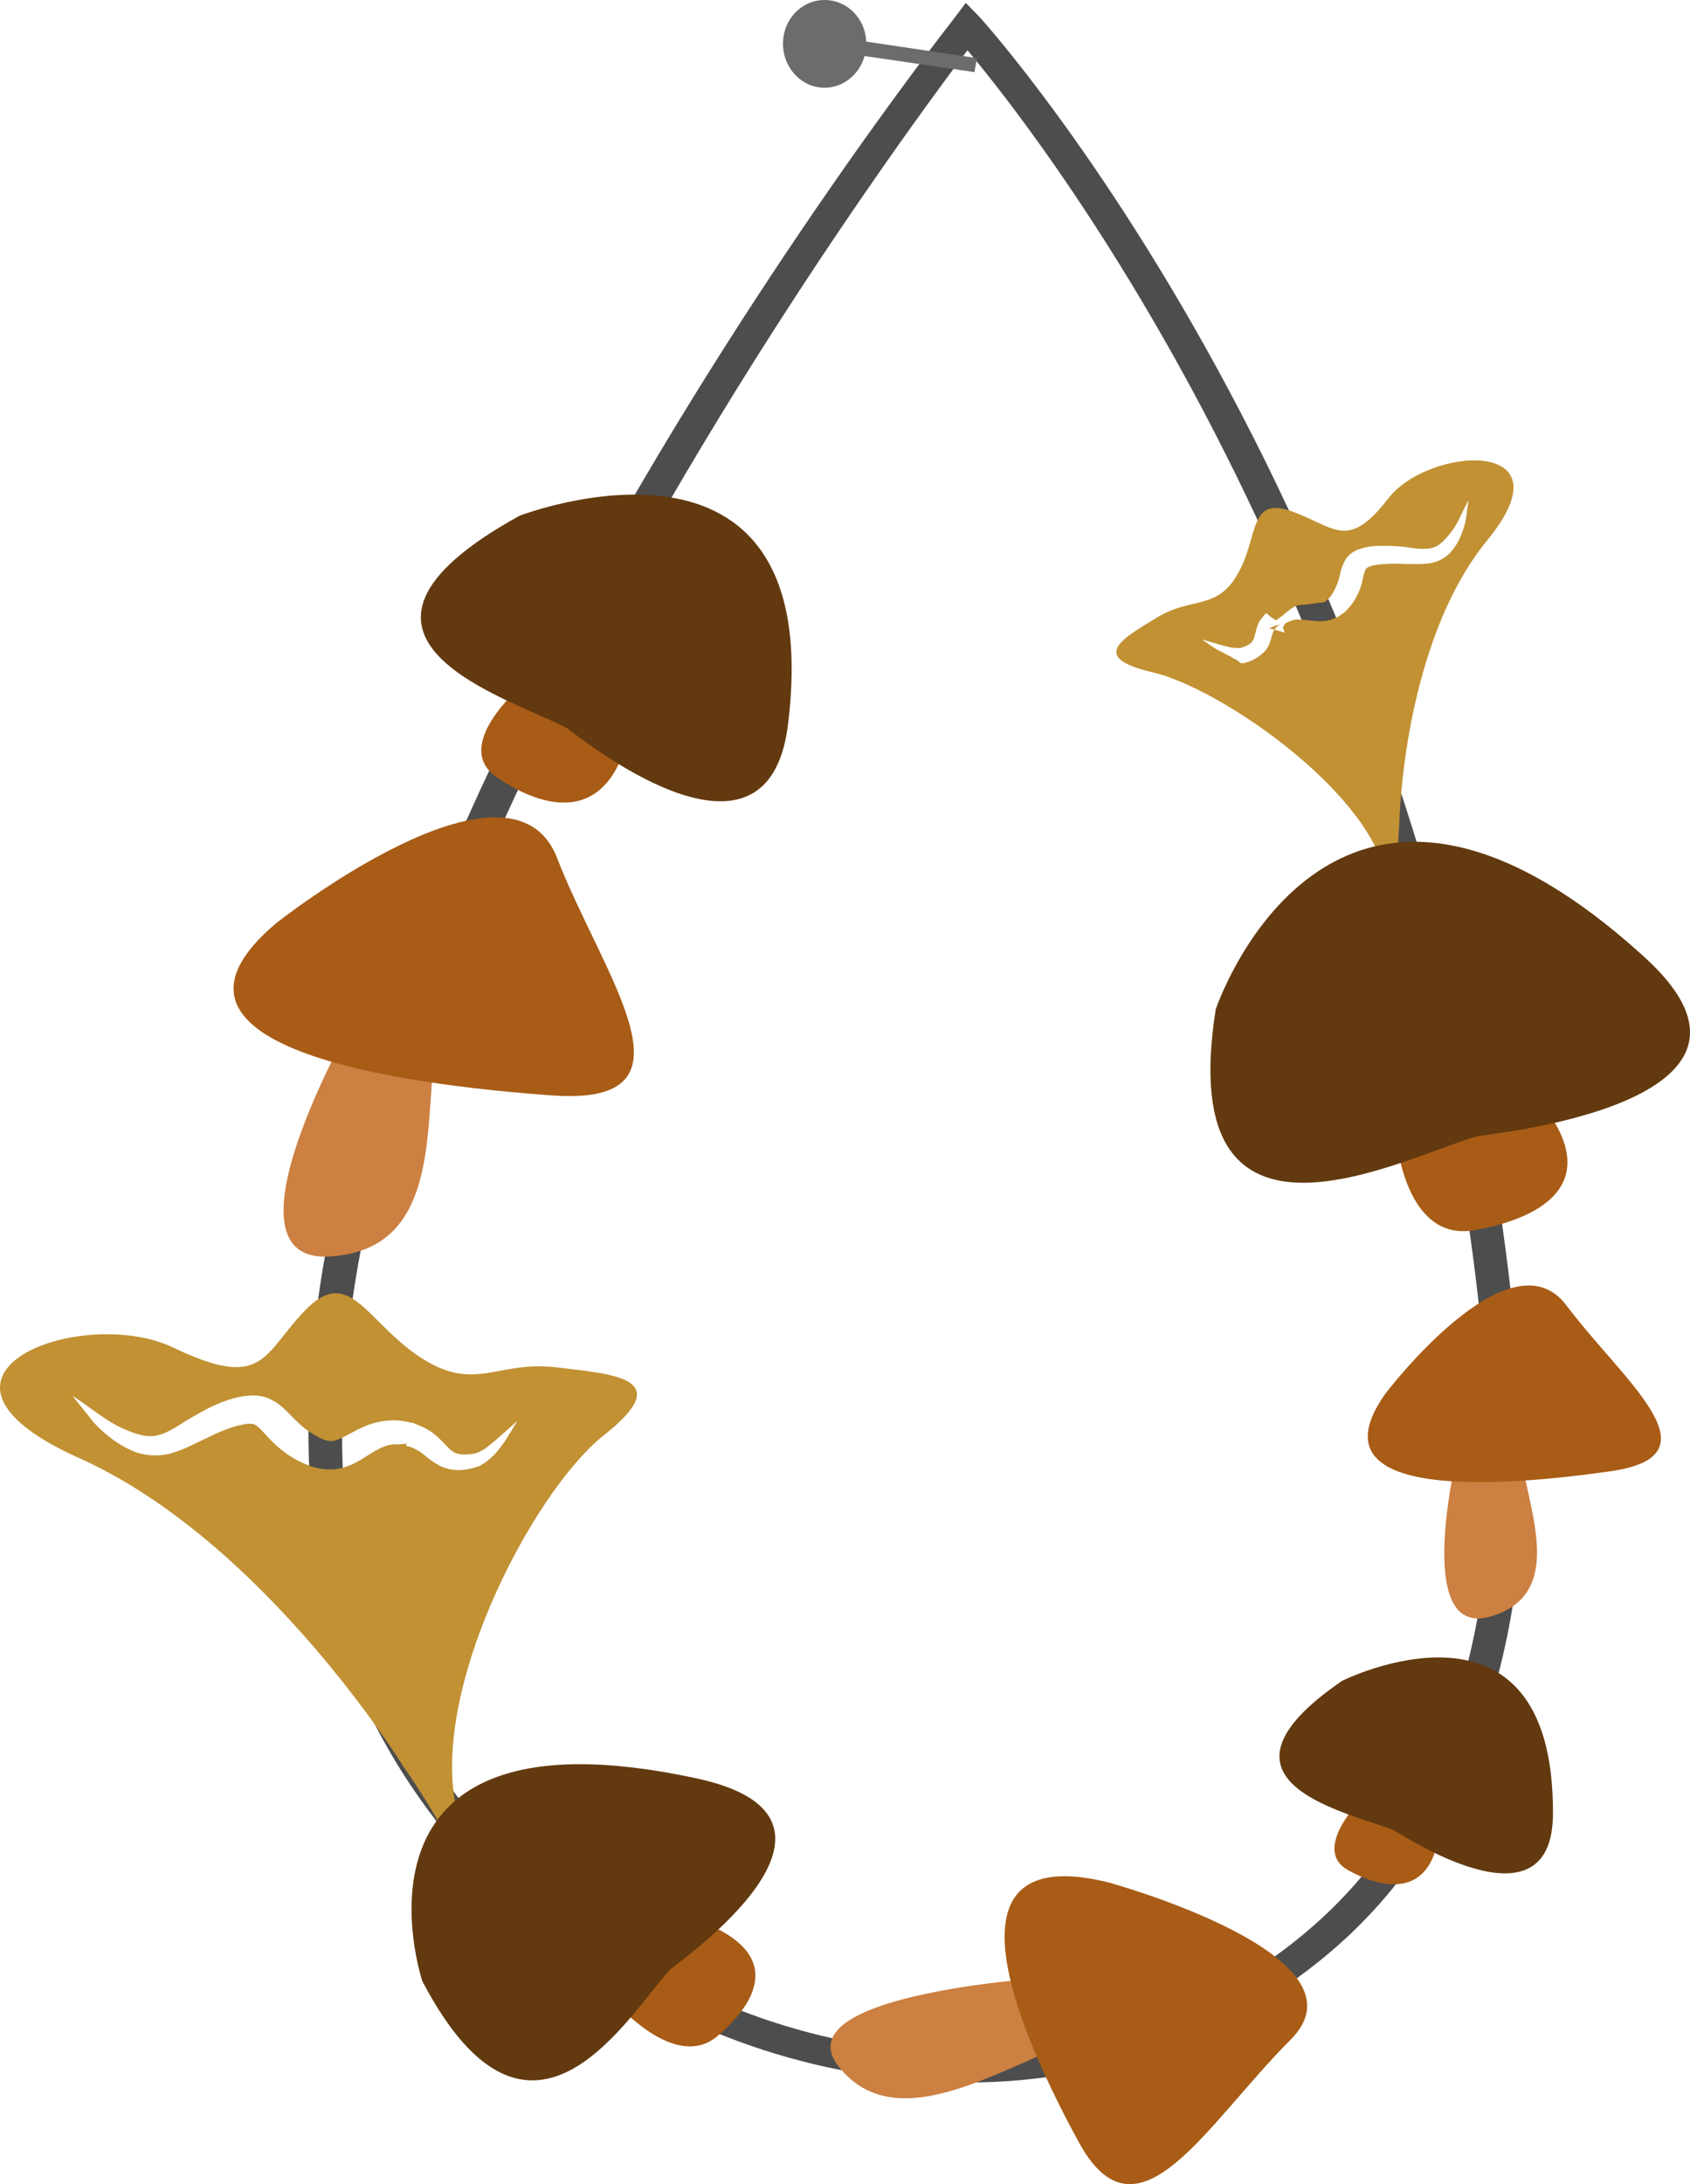
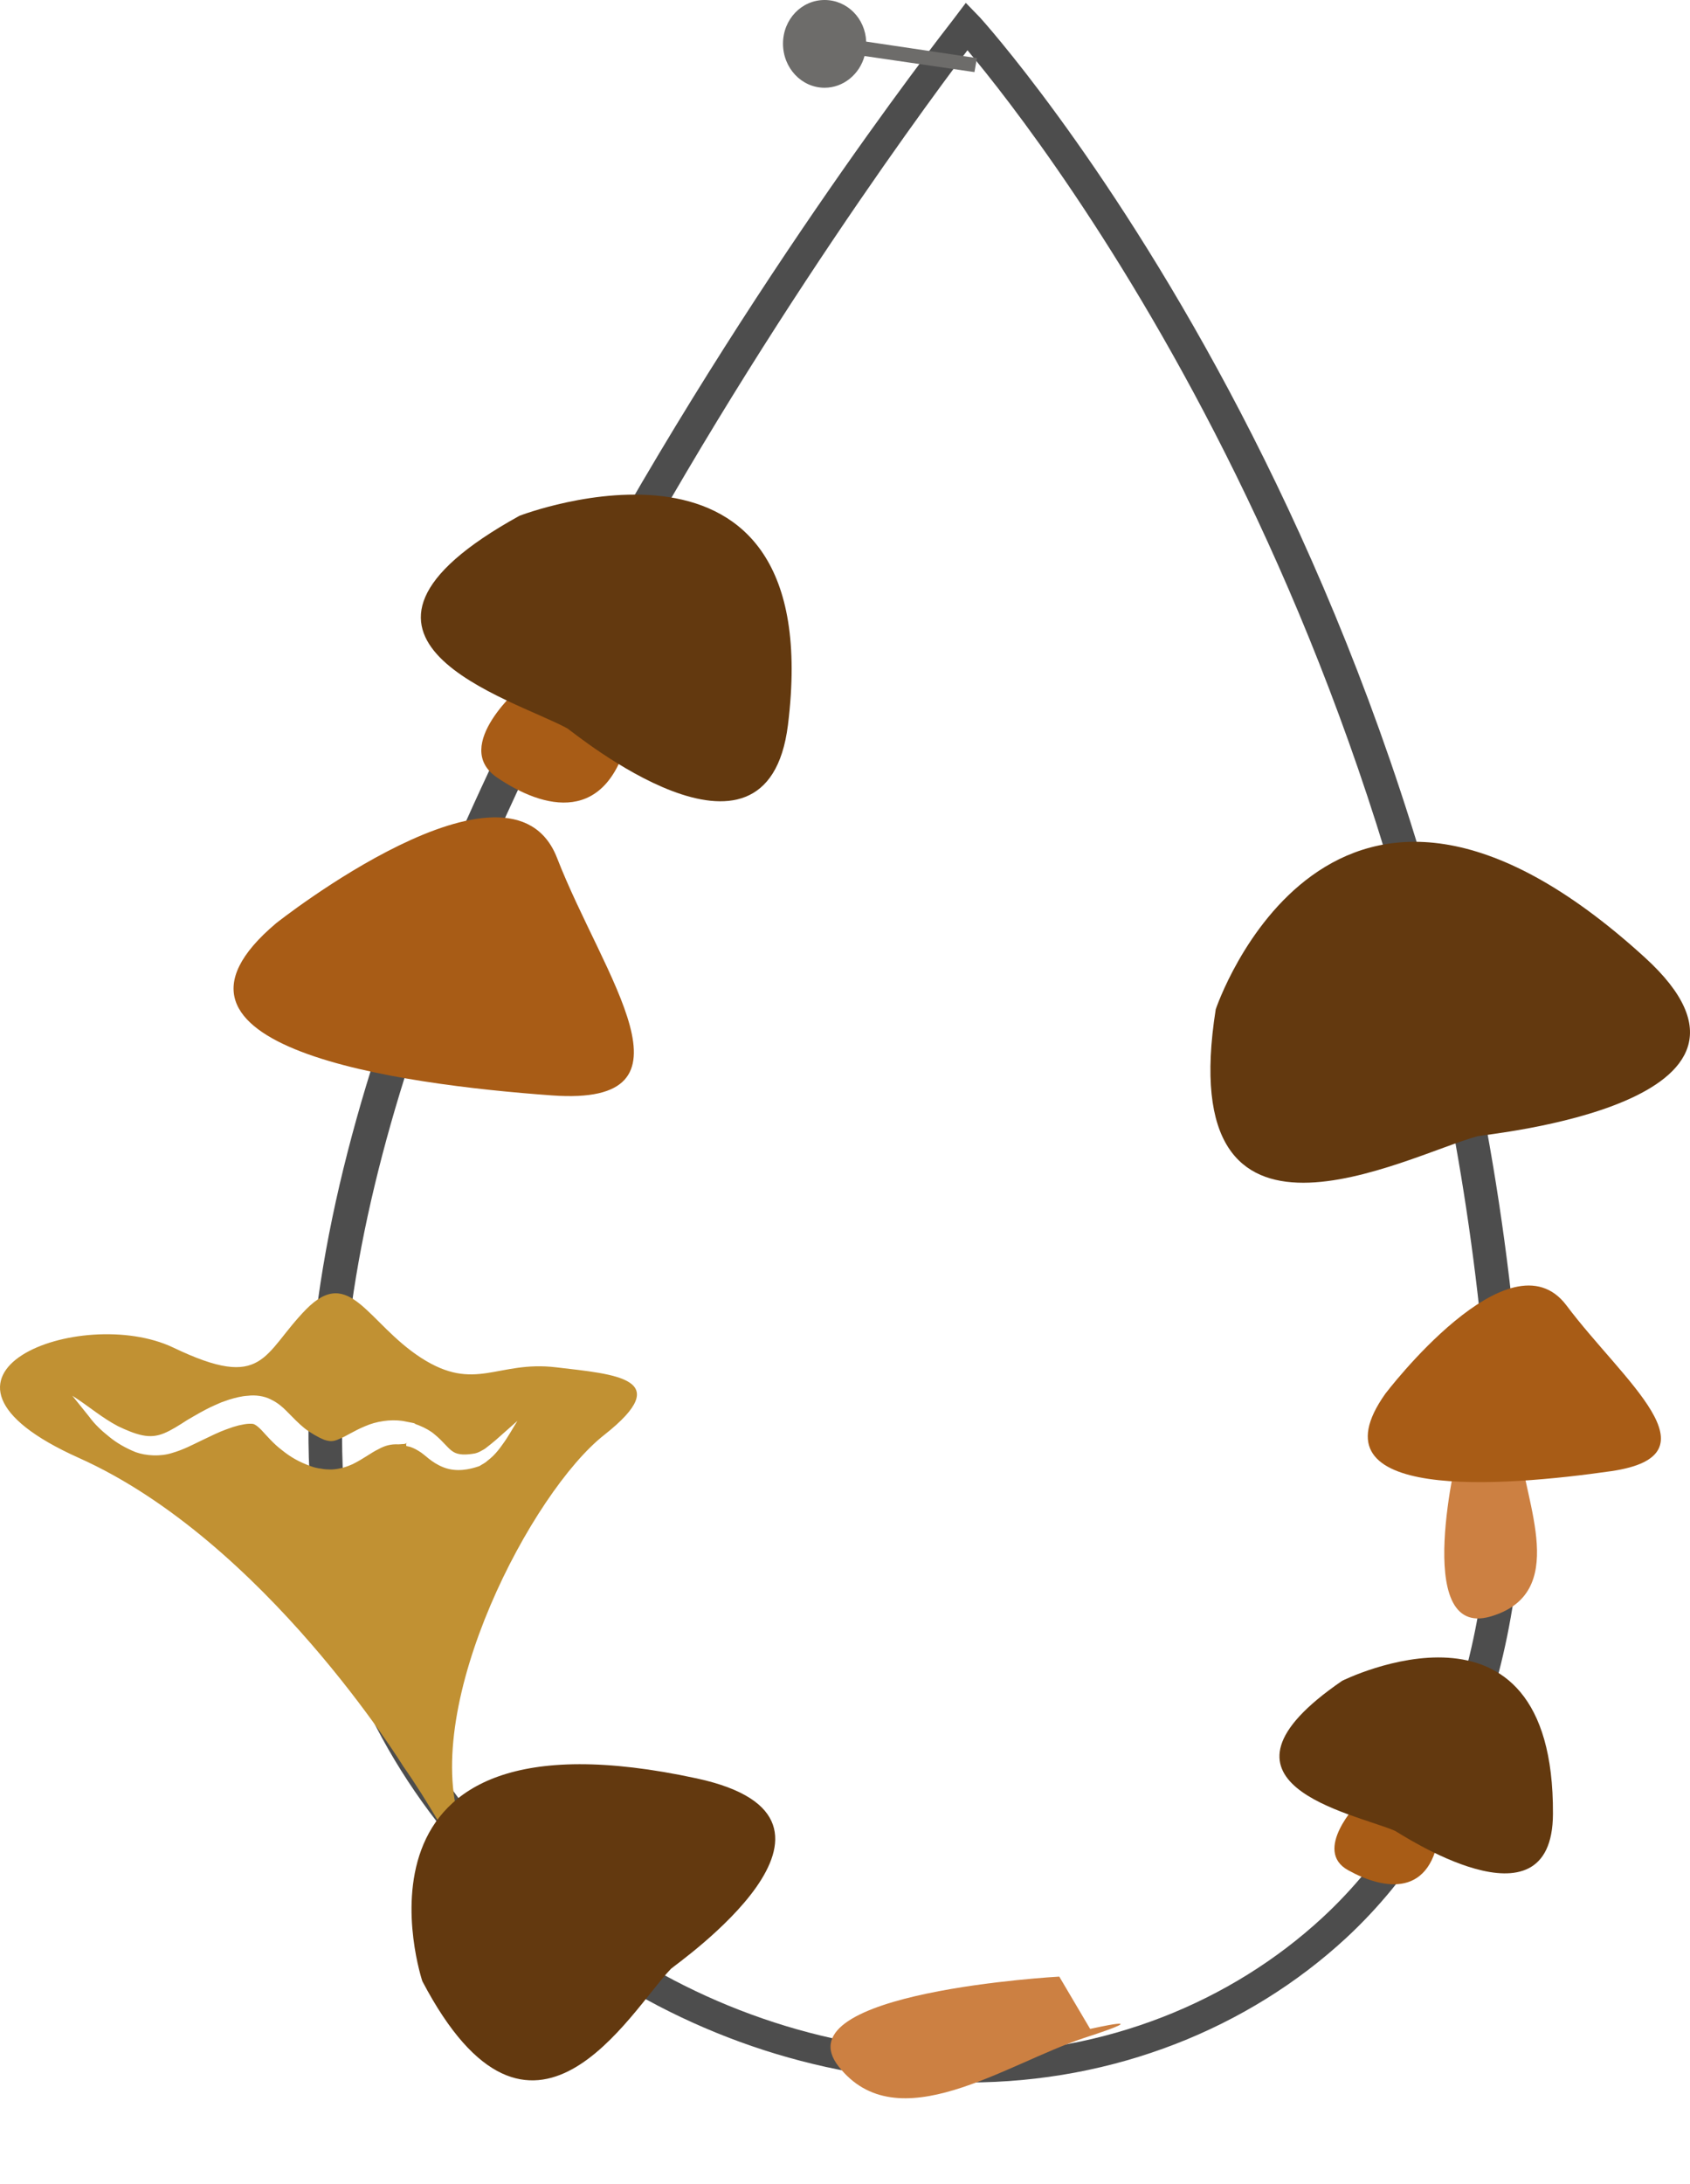
<svg xmlns="http://www.w3.org/2000/svg" id="svg44" viewBox="0 0 4104.522 5301.744" style="clip-rule:evenodd;fill-rule:evenodd;image-rendering:optimizeQuality;shape-rendering:geometricPrecision;text-rendering:geometricPrecision" version="1.1" height="53.017mm" width="41.045mm" xml:space="preserve">
  <defs id="defs4">
    <style id="style2" type="text/css">
   
    .fil0 {fill:#4D4D4D;fill-rule:nonzero}
    .fil4 {fill:#63390F;fill-rule:nonzero}
    .fil5 {fill:#6D6C6A;fill-rule:nonzero}
    .fil2 {fill:#A85C16;fill-rule:nonzero}
    .fil3 {fill:#C19133;fill-rule:nonzero}
    .fil1 {fill:#CC8042;fill-rule:nonzero}
   
  </style>
  </defs>
  <g transform="translate(-8135.319,-12209)" id="Vrstva_x0020_1">
    <path style="fill:#4d4d4d;fill-rule:nonzero" id="path7" d="m 10485,12331 c -248,328 -1887,2567 -1443,3855 202,586 796,1007 1444,1007 v 0 c 334,0 639,-124 861,-329 302,-279 440,-719 401,-1260 -134,-1839 -1073,-3047 -1263,-3273 z m 1,4933 v 0 c -683,0 -1308,-442 -1521,-1058 -489,-1417 1405,-3846 1485,-3949 l 31,-41 34,35 c 11,12 1163,1285 1313,3343 41,562 -106,1025 -423,1319 -237,219 -563,351 -919,351 z" class="fil0" />
-     <path style="fill:#cc8042;fill-rule:nonzero" id="path9" d="m 8996,14681 c 0,0 -344,596 -59,578 285,-18 223,-347 261,-545 38,-197 -16,-25 -16,-25 z" class="fil1" />
    <path style="fill:#a85c16;fill-rule:nonzero" id="path11" d="m 8806,14450 c 0,0 568,-450 682,-159 113,291 363,604 -12,577 -375,-27 -1027,-117 -670,-418 z" class="fil2" />
    <path style="fill:#cc8042;fill-rule:nonzero" id="path13" d="m 10708,17007 c 0,0 -678,37 -536,218 143,182 405,-6 596,-69 191,-62 15,-22 15,-22 z" class="fil1" />
-     <path style="fill:#a85c16;fill-rule:nonzero" id="path15" d="m 10826,16778 c 0,0 649,177 444,382 -206,206 -371,511 -514,250 -143,-262 -354,-736 70,-632 z" class="fil2" />
    <path style="fill:#cc8042;fill-rule:nonzero" id="path17" d="m 11678,15723 c 0,0 -117,466 77,410 193,-56 84,-275 70,-418 -14,-142 -16,-15 -16,-15 z" class="fil1" />
    <path style="fill:#a85c16;fill-rule:nonzero" id="path19" d="m 11500,15592 c 0,0 302,-398 440,-214 138,184 374,363 109,402 -265,38 -736,75 -549,-188 z" class="fil2" />
    <path style="fill:#c19133;fill-rule:nonzero" id="path21" d="m 9356,15715 c -7,10 -14,19 -23,28 -4,4 -9,8 -14,12 -5,5 -12,8 -18,12 l -2,1 c -23,8 -55,15 -86,3 -31,-12 -45,-31 -61,-40 -8,-5 -15,-8 -21,-10 l -9,-2 v -1 0 -2 c 0,1 -2,-4 3,-4 h -2 l -5,2 -15,1 c -18,-1 -33,3 -49,12 -17,8 -34,22 -62,36 -13,6 -31,12 -50,13 -9,0 -18,0 -27,-2 -9,-1 -17,-3 -25,-6 -28,-10 -49,-22 -70,-39 -20,-15 -37,-35 -50,-49 -7,-7 -12,-11 -16,-13 -3,-2 -6,-2 -13,-2 -7,0 -17,2 -26,4 l -14,4 -17,6 c -17,6 -39,17 -60,27 -21,10 -43,22 -71,30 -28,9 -63,7 -88,-2 -25,-10 -47,-23 -64,-37 -19,-15 -36,-31 -49,-49 l -41,-51 c 19,12 38,26 56,39 18,13 36,25 55,35 21,10 40,18 59,22 20,4 36,2 53,-5 17,-7 36,-19 56,-32 21,-12 40,-24 67,-36 l 16,-7 20,-7 c 14,-4 28,-8 45,-9 16,-2 38,0 55,9 17,8 29,19 37,27 18,18 30,31 45,43 14,11 33,22 48,28 13,4 21,5 36,-2 16,-6 36,-20 63,-31 27,-12 61,-17 90,-13 l 21,4 5,1 4,1 1,1 2,1 8,3 c 15,6 29,14 38,22 21,17 33,35 45,42 12,8 31,8 53,4 4,-1 7,-2 11,-4 5,-3 10,-5 14,-8 9,-7 18,-14 26,-21 l 52,-46 c -12,19 -22,38 -36,57 z m 130,-187 c -143,-17 -196,62 -328,-23 -131,-85 -173,-225 -279,-118 -106,108 -100,200 -323,93 -223,-106 -680,66 -229,268 451,202 788,749 788,749 119,168 232,427 138,137 -95,-290 174,-804 350,-942 175,-138 26,-147 -117,-164 z" class="fil3" />
-     <path style="fill:#c19133;fill-rule:nonzero" id="path23" d="m 11054,13761 48,14 c 9,3 17,4 24,6 4,0 8,1 12,1 3,0 6,0 9,0 15,-4 27,-10 31,-18 5,-7 6,-21 12,-38 3,-8 9,-16 16,-24 l 4,-4 h 2 l 9,8 13,9 3,-2 11,-8 c 16,-12 29,-28 50,-28 21,0 32,-5 44,-5 12,0 15,-5 21,-11 8,-8 14,-21 19,-32 5,-11 7,-23 11,-39 3,-7 6,-17 13,-27 8,-10 20,-18 31,-21 11,-4 21,-6 31,-7 l 15,-1 h 13 c 21,0 37,1 55,3 17,3 33,5 46,4 13,0 24,-3 35,-11 10,-8 19,-18 28,-30 9,-11 16,-24 22,-37 6,-13 13,-27 20,-40 l -6,43 c -2,15 -7,30 -13,44 -5,13 -14,28 -26,41 -12,13 -33,24 -54,26 -20,2 -38,1 -55,1 -16,-1 -34,-1 -47,0 l -13,1 -10,1 c -7,1 -13,3 -18,5 -4,2 -6,3 -7,5 -2,2 -3,6 -5,12 -3,13 -6,29 -13,45 -7,15 -15,29 -29,43 -4,5 -9,8 -14,11 -4,4 -10,7 -16,9 -11,5 -24,7 -35,7 -22,-1 -37,-4 -51,-4 -13,-1 -22,4 -33,9 l -6,10 4,12 -2,1 c 3,-2 -37,-11 -37,-11 v 1 l 14,-6 14,-5 -5,4 c -3,3 -7,6 -10,12 -6,10 -7,33 -21,49 -15,16 -37,28 -55,30 h -1 c -5,1 -12,-9 -17,-10 -4,-1 -9,-6 -14,-8 -8,-3 -16,-9 -24,-12 -15,-8 -29,-19 -43,-28 z m -119,80 c 160,37 516,281 564,487 48,206 23,15 35,-123 0,0 8,-433 213,-684 206,-250 -141,-230 -240,-102 -99,128 -129,69 -235,31 -105,-37 -79,62 -130,151 -50,90 -112,56 -195,106 -82,50 -172,97 -12,134 z" class="fil3" />
-     <path style="fill:#a85c16;fill-rule:nonzero" id="path25" d="m 9630,17069 c 0,0 144,169 247,83 103,-87 172,-216 -82,-293 z" class="fil2" />
    <path style="fill:#63390f;fill-rule:nonzero" id="path27" d="m 9161,17018 c 0,0 -229,-686 667,-492 457,99 -52,451 -63,462 -99,102 -338,537 -604,30 z" class="fil4" />
    <path style="fill:#a85c16;fill-rule:nonzero" id="path29" d="m 9403,13873 c 0,0 -173,146 -61,223 113,77 270,119 322,-110 z" class="fil2" />
    <path style="fill:#63390f;fill-rule:nonzero" id="path31" d="m 9397,13461 c 0,0 751,-290 652,508 -51,407 -521,17 -536,8 -129,-71 -658,-217 -116,-516 z" class="fil4" />
    <path style="fill:#a85c16;fill-rule:nonzero" id="path33" d="m 11434,16585 c 0,0 -112,116 -24,164 87,48 204,68 222,-100 z" class="fil2" />
    <path style="fill:#63390f;fill-rule:nonzero" id="path35" d="m 11395,16289 c 0,0 515,-257 512,323 -1,296 -373,46 -384,41 -100,-43 -493,-114 -128,-364 z" class="fil4" />
-     <path style="fill:#a85c16;fill-rule:nonzero" id="path37" d="m 11527,14974 c 0,0 21,251 189,221 169,-29 335,-122 134,-342 z" class="fil2" />
+     <path style="fill:#a85c16;fill-rule:nonzero" id="path37" d="m 11527,14974 z" class="fil2" />
    <path style="fill:#63390f;fill-rule:nonzero" id="path39" d="m 11088,14659 c 0,0 276,-824 1042,-126 391,356 -386,429 -406,434 -176,48 -741,356 -636,-308 z" class="fil4" />
    <path style="fill:#6d6c6a;fill-rule:nonzero" id="path41" d="m 10508,12350 -269,-40 c -2,-56 -46,-101 -101,-101 -56,0 -101,47 -101,106 0,59 45,107 101,107 46,0 85,-33 97,-77 l 267,39 z" class="fil5" />
  </g>
</svg>